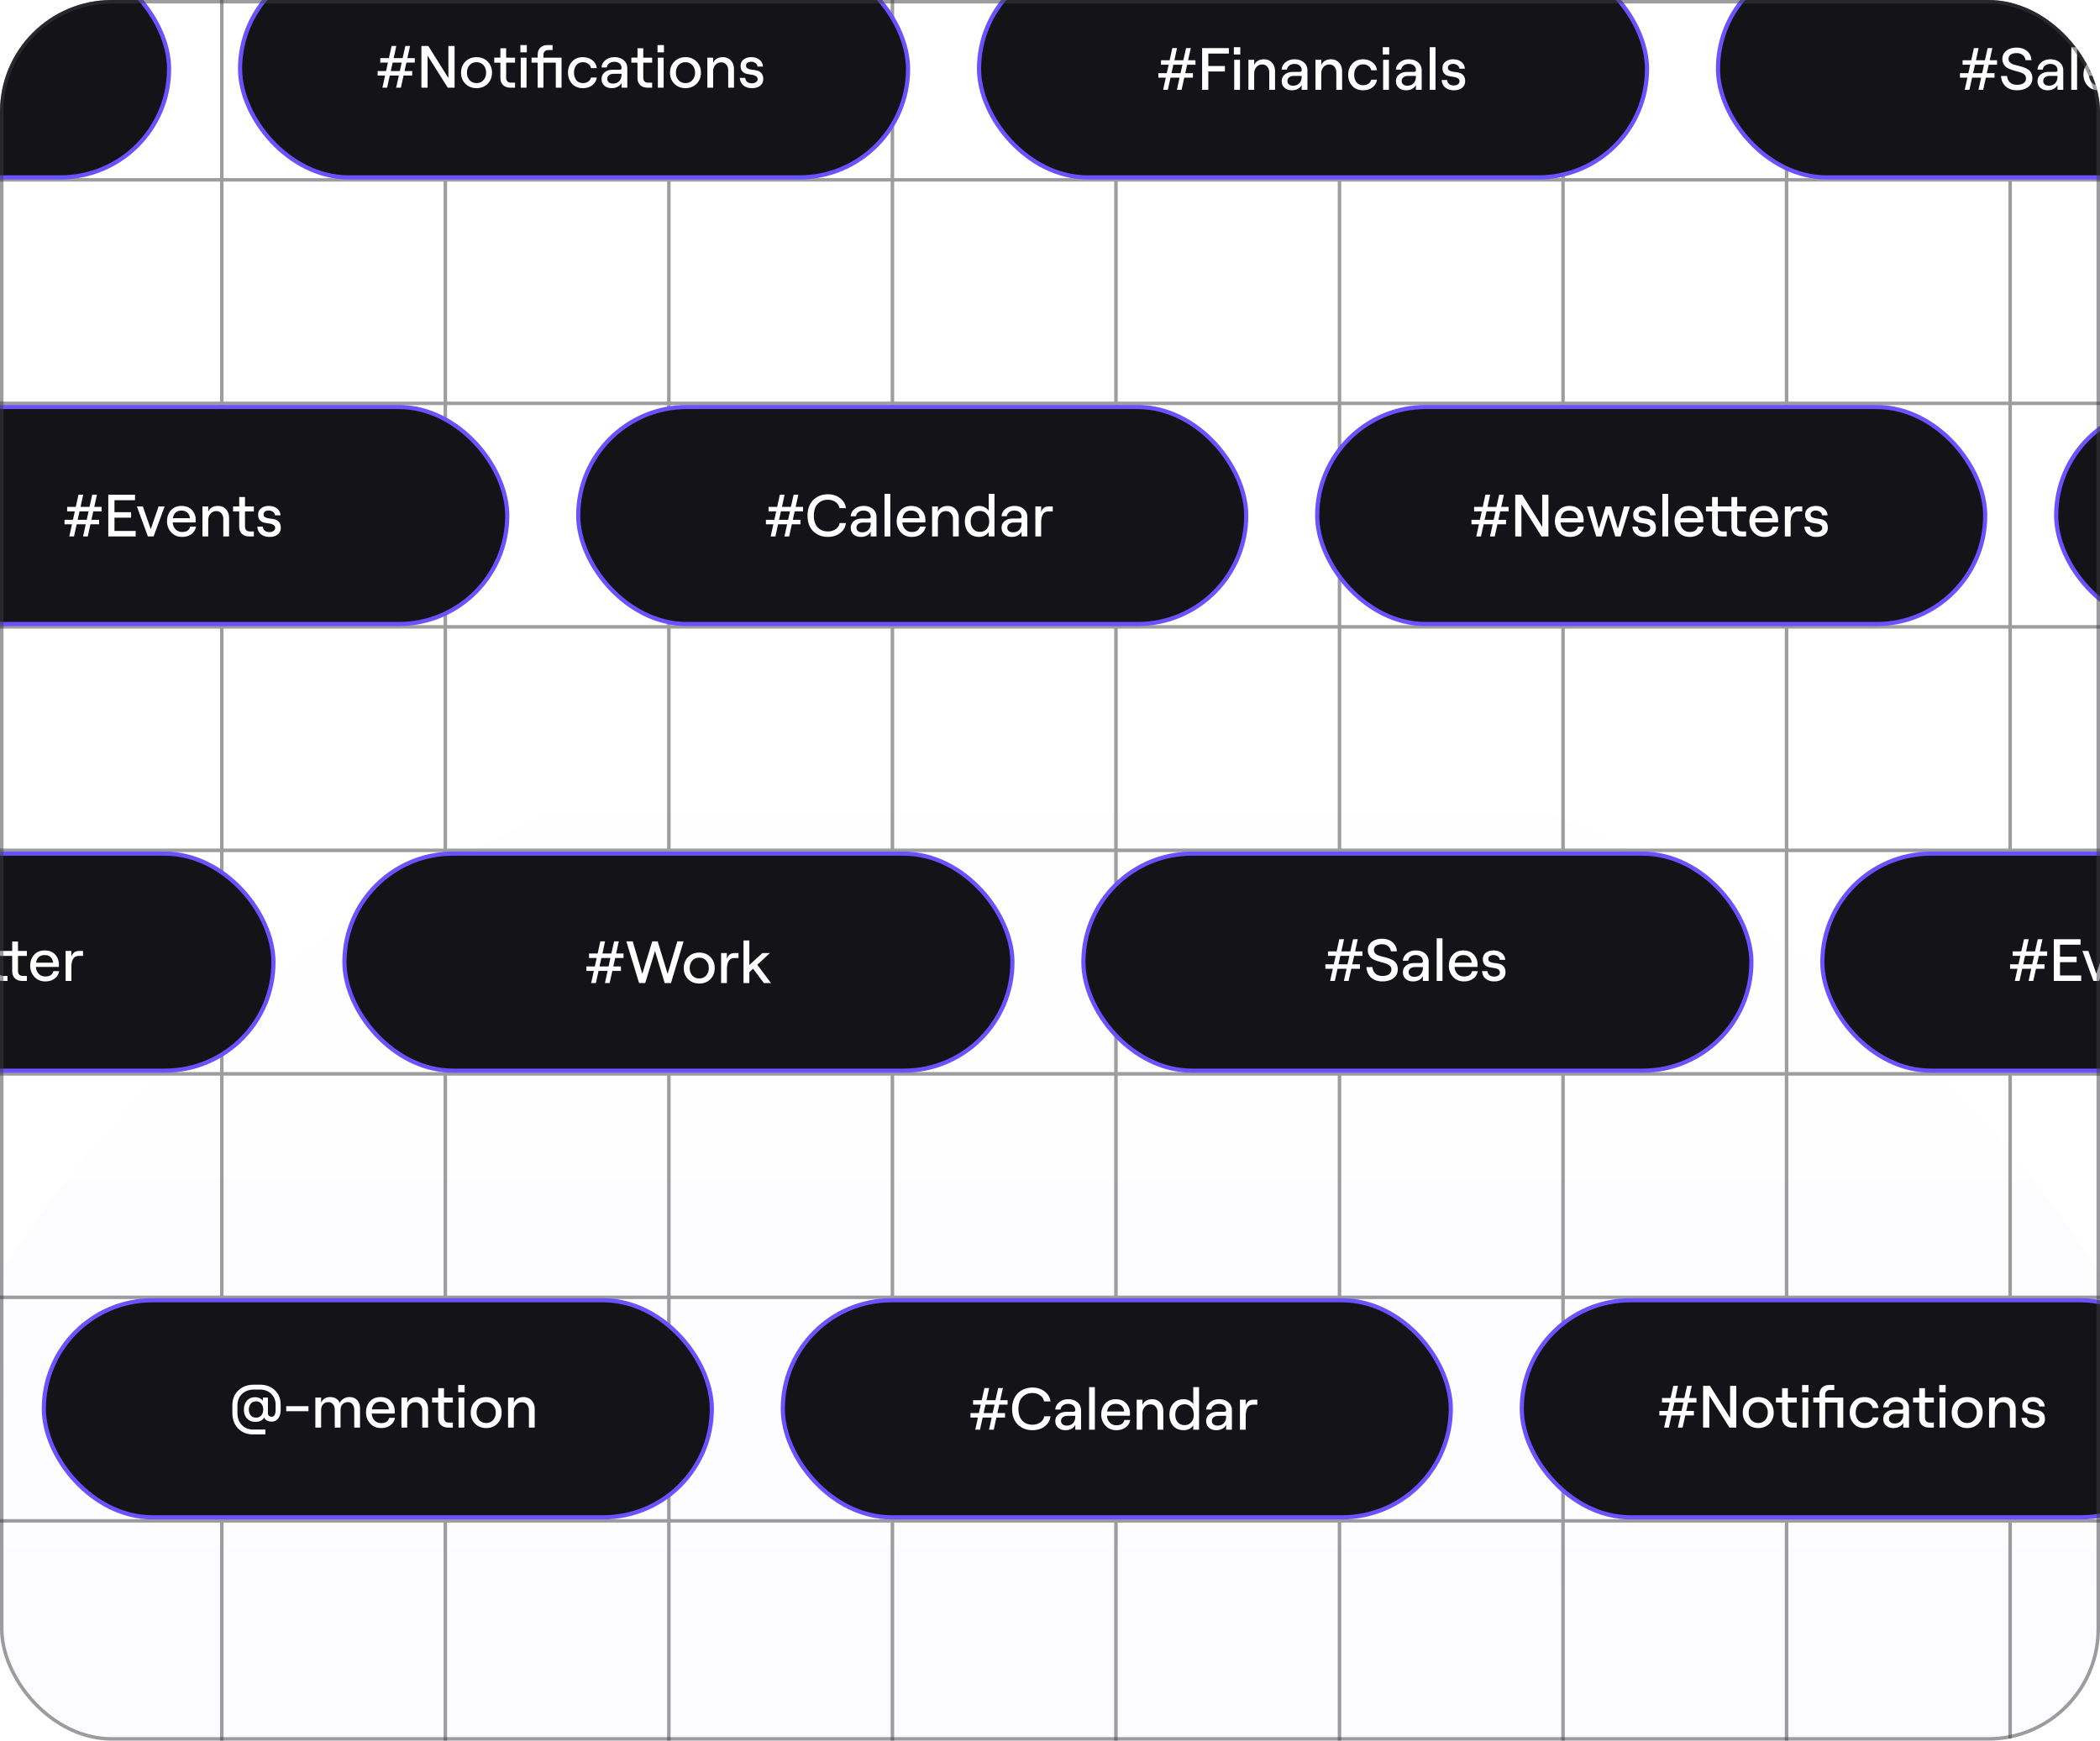
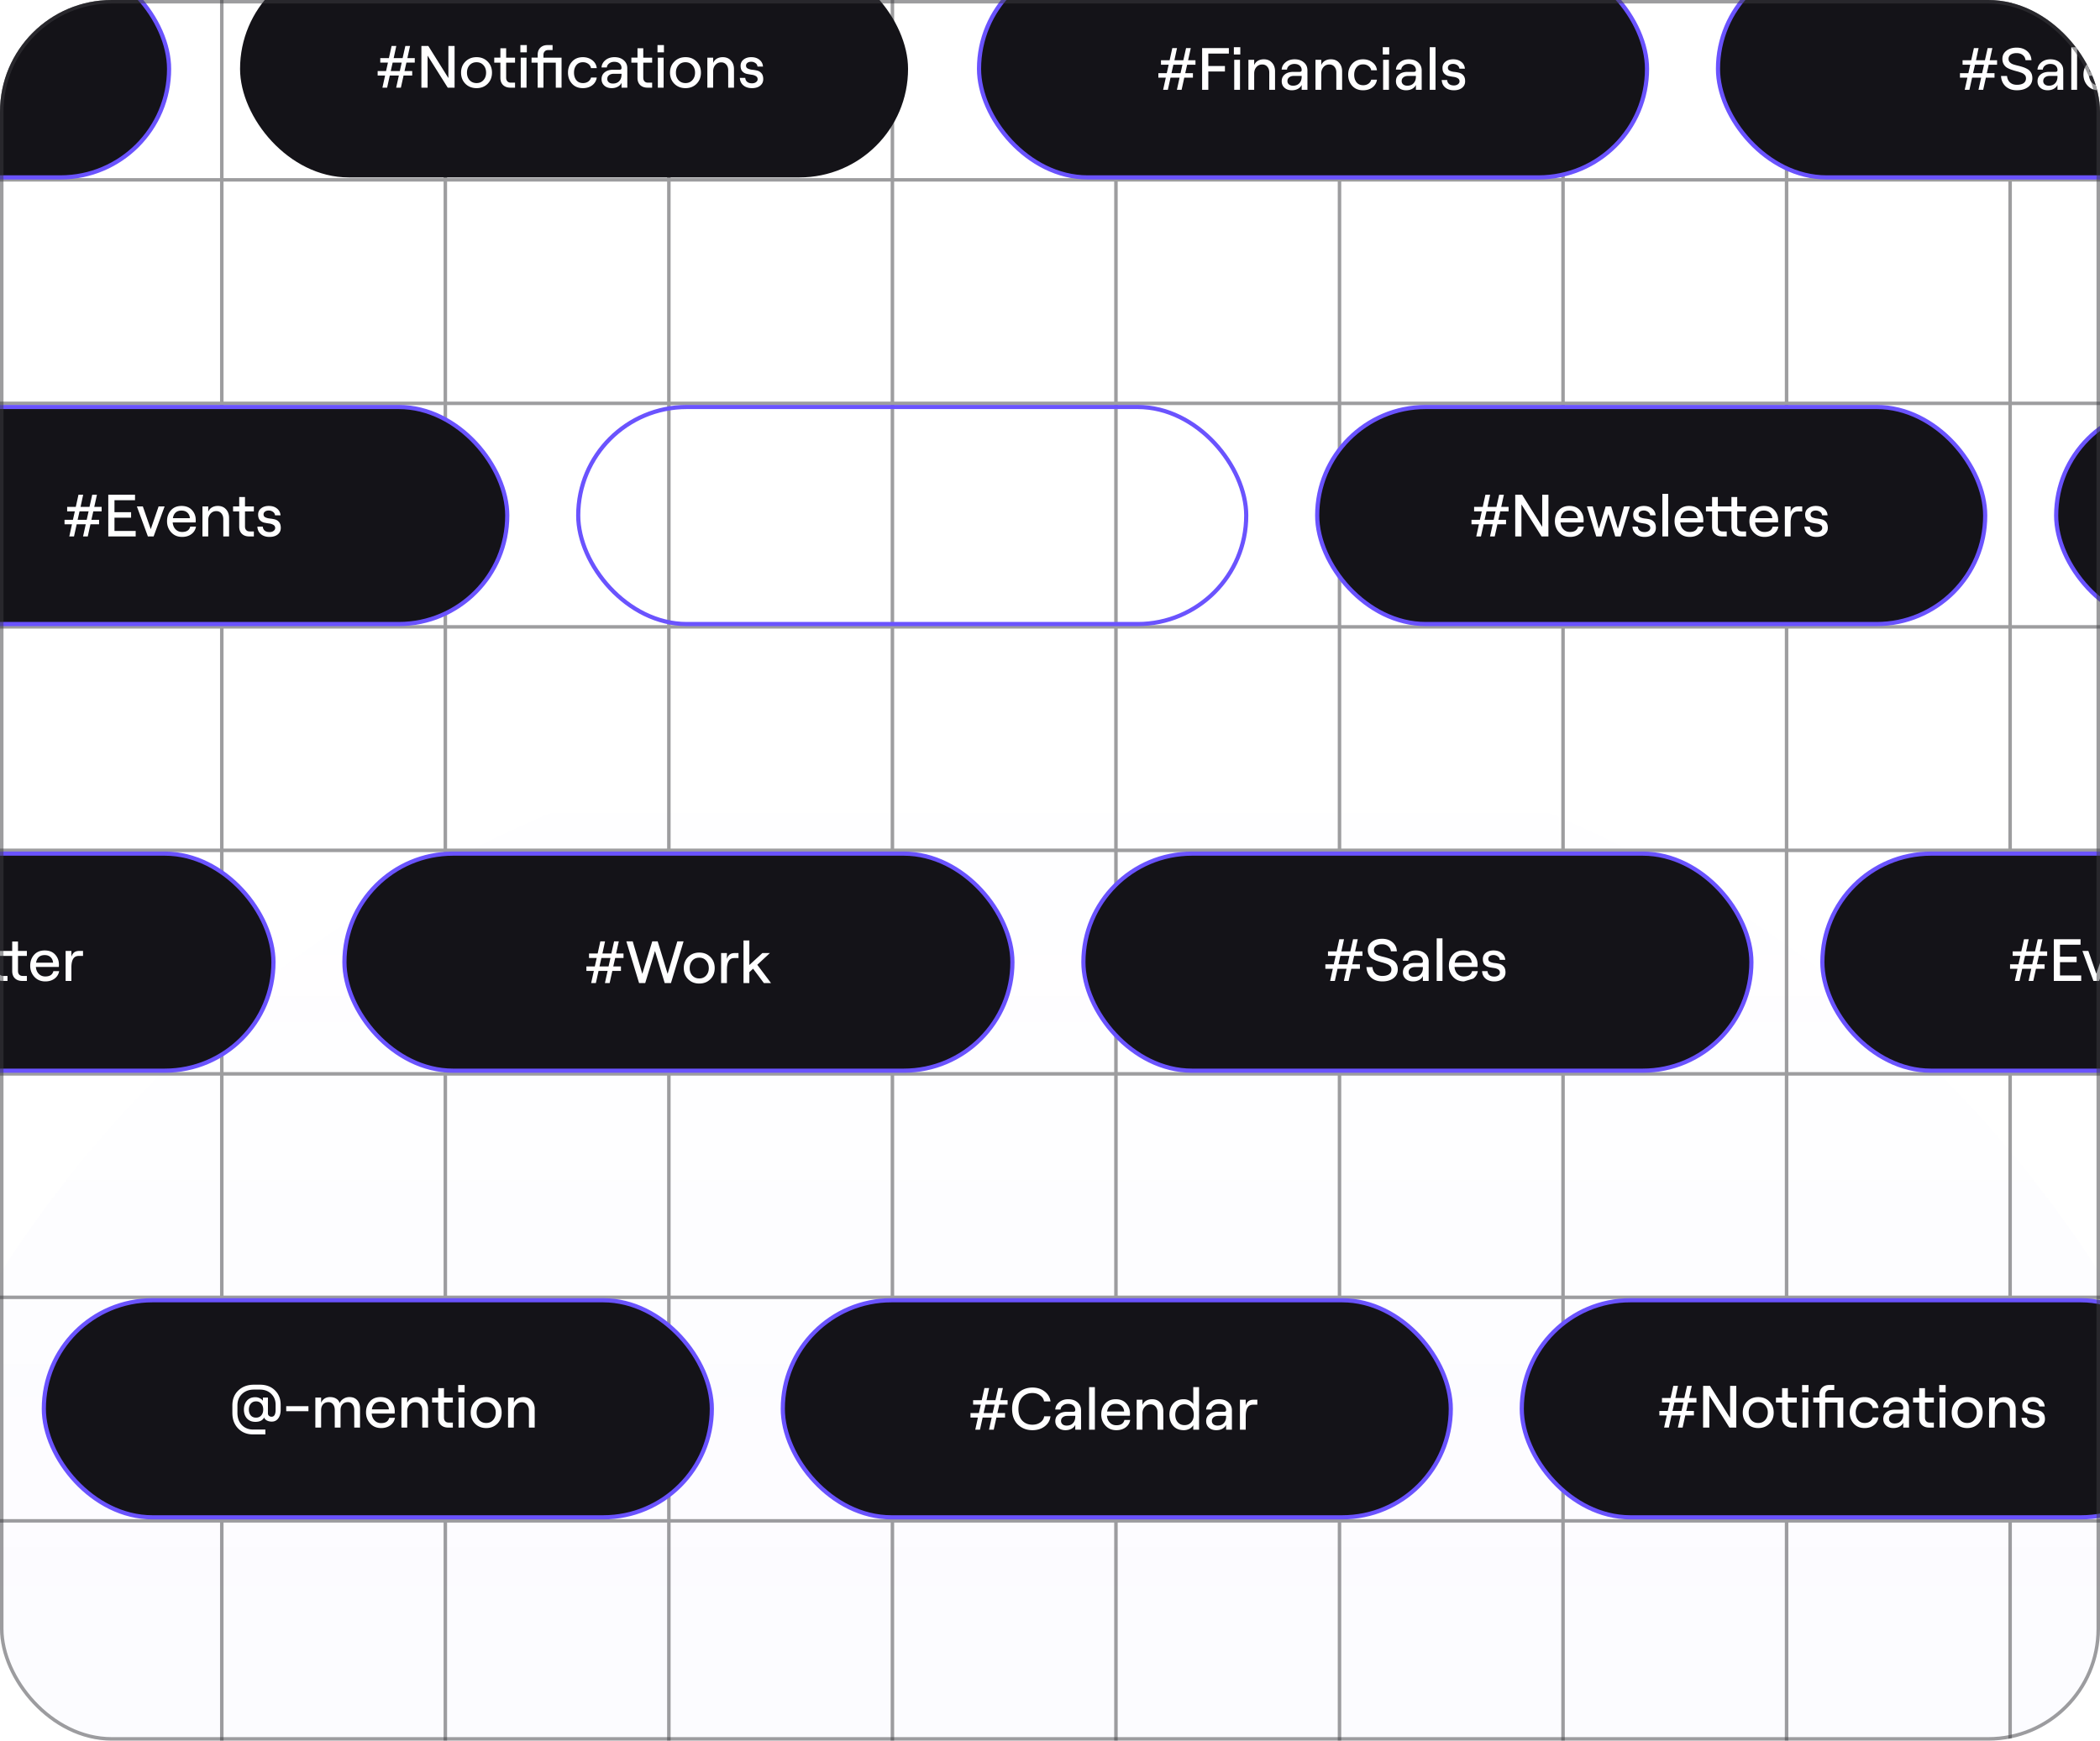
<svg xmlns="http://www.w3.org/2000/svg" width="503" height="417" fill="none">
  <g clip-path="url(#a)">
    <g filter="url(#b)" opacity=".1">
      <ellipse cx="251.5" cy="451.012" fill="url(#c)" fill-opacity=".5" rx="294.5" ry="280.5" />
    </g>
    <path stroke="#3D3D41" stroke-opacity=".5" stroke-width=".837" d="M53.125-123.819v653.396m53.543-653.396v653.396m53.543-653.396v653.396m53.543-653.396v653.396m53.543-653.396v653.396m53.547-653.396v653.396m53.543-653.396v653.396m53.543-653.396v653.396m53.543-653.396v653.396M0 43.085h653.396M0 150.172h653.396M0 203.715h653.396M0 257.259h653.396M0 310.802h653.396M0 364.345h653.396M0 96.629h653.396" />
    <rect width="160" height="52" x="-94.5" y="204.5" fill="#141318" rx="26" />
    <rect width="160" height="52" x="-94.5" y="204.5" stroke="#6A53FE" rx="26" />
    <path fill="#fff" d="M-48.859 235v-9.987h1.655l4.809 7.69v-7.69h1.483V235h-1.64l-4.823-7.676V235h-1.484Zm13.112.114c-1.075 0-1.945-.366-2.61-1.098-.667-.733-1-1.617-1-2.654 0-1.047.31-1.917.928-2.611.618-.704 1.465-1.056 2.54-1.056 1.065 0 1.897.328 2.496.984.609.657.913 1.465.913 2.426 0 .19-.01.371-.028.542h-5.493c.057.685.29 1.237.699 1.655.409.419.927.628 1.555.628 1.084 0 1.731-.423 1.94-1.27h1.384a2.757 2.757 0 0 1-1.098 1.784c-.6.447-1.341.67-2.226.67Zm-2.211-4.48h4.08c-.047-.552-.247-.994-.6-1.327-.351-.333-.822-.499-1.412-.499-1.16 0-1.85.609-2.068 1.826ZM-29.46 235l-2.226-7.191h1.384l1.484 5.35 1.627-5.35h1.312l1.613 5.35 1.47-5.35h1.397L-23.624 235h-1.285l-1.626-5.365-1.64 5.365h-1.285Zm11.586.114c-.847 0-1.532-.219-2.055-.656-.523-.438-.808-1.037-.856-1.798h1.299c.038.409.195.728.47.956.286.228.666.342 1.142.342.4 0 .723-.095.97-.285.257-.19.385-.418.385-.685 0-.342-.143-.594-.428-.756-.276-.171-.613-.28-1.013-.328-.4-.057-.799-.128-1.198-.214a2.025 2.025 0 0 1-1.028-.599c-.275-.314-.413-.756-.413-1.327 0-.618.238-1.118.713-1.498.476-.381 1.09-.571 1.84-.571.809 0 1.465.209 1.97.628.513.409.794.951.841 1.626h-1.312c-.048-.38-.224-.666-.528-.856a1.698 1.698 0 0 0-.97-.299c-.38 0-.685.085-.914.256a.802.802 0 0 0-.342.671c0 .323.143.556.428.699.285.143.628.238 1.027.285.4.039.8.105 1.199.2.409.095.756.309 1.041.642.286.333.428.804.428 1.413 0 .656-.247 1.179-.742 1.569-.485.39-1.136.585-1.954.585Zm4.263-.114v-10.201h1.384V235h-1.384Zm6.524.114c-1.074 0-1.945-.366-2.61-1.098-.666-.733-1-1.617-1-2.654 0-1.047.31-1.917.928-2.611.618-.704 1.465-1.056 2.54-1.056 1.065 0 1.897.328 2.497.984.608.657.913 1.465.913 2.426 0 .19-.01.371-.029.542H-9.34c.057.685.29 1.237.7 1.655.408.419.927.628 1.554.628 1.085 0 1.732-.423 1.94-1.27h1.385a2.756 2.756 0 0 1-1.099 1.784c-.6.447-1.341.67-2.226.67Zm-2.211-4.48h4.08c-.047-.552-.247-.994-.599-1.327-.352-.333-.822-.499-1.412-.499-1.16 0-1.85.609-2.069 1.826Zm7.587-5.079h1.383v2.254h3.253v-2.254H4.31v2.254h2.126v1.199H4.31v3.595c0 .381.1.675.3.885.2.209.47.314.813.314h1.013V235H5.322c-.732 0-1.317-.209-1.755-.628-.428-.418-.642-.994-.642-1.726v-3.638H-.328v3.595c0 .381.1.675.3.885.2.209.47.314.813.314h1.013V235H.685c-.732 0-1.317-.209-1.754-.628-.428-.418-.642-.994-.642-1.726v-3.638h-1.47v-1.199h1.47v-2.254Zm12.556 9.559c-1.074 0-1.945-.366-2.61-1.098-.666-.733-1-1.617-1-2.654 0-1.047.31-1.917.928-2.611.618-.704 1.465-1.056 2.54-1.056 1.065 0 1.897.328 2.497.984.608.657.913 1.465.913 2.426 0 .19-.01.371-.029.542H8.591c.057.685.29 1.237.7 1.655.408.419.927.628 1.554.628 1.085 0 1.731-.423 1.94-1.27h1.385a2.757 2.757 0 0 1-1.099 1.784c-.6.447-1.341.67-2.226.67Zm-2.211-4.48h4.08c-.047-.552-.247-.994-.599-1.327-.352-.333-.823-.499-1.412-.499-1.16 0-1.85.609-2.07 1.826Zm10.209-1.626c-1.16 0-1.74.913-1.74 2.739V235h-1.385v-7.191h1.384v1.384c.162-.485.395-.837.7-1.056.304-.218.708-.328 1.212-.328h.87v1.199h-1.041Z" />
    <rect width="160" height="52" x="82.5" y="204.5" fill="#141318" rx="26" />
    <rect width="160" height="52" x="82.5" y="204.5" stroke="#6A53FE" rx="26" />
    <path fill="#fff" d="m141.598 235.512.642-2.911h-1.783v-1.07h2.011l.457-2.026h-1.841v-1.07h2.069l.642-2.911h1.127l-.627 2.911h2.14l.656-2.911h1.127l-.642 2.911h1.769v1.07h-1.997l-.457 2.026h1.841v1.07h-2.069l-.642 2.911h-1.127l.642-2.911h-2.169l-.642 2.911h-1.127Zm1.997-3.981h2.169l.457-2.026h-2.169l-.457 2.026Zm9.482 3.981-3.054-9.988h1.527l2.297 7.776 2.383-7.776h1.298l2.383 7.776 2.325-7.776h1.498l-3.024 9.988h-1.498l-2.326-7.69-2.34 7.69h-1.469Zm17.069-.928c-.695.695-1.579 1.042-2.654 1.042s-1.964-.347-2.668-1.042c-.695-.704-1.042-1.593-1.042-2.668 0-1.075.347-1.959 1.042-2.653.704-.704 1.593-1.056 2.668-1.056 1.075 0 1.959.352 2.654 1.056.694.694 1.041 1.578 1.041 2.653s-.347 1.964-1.041 2.668Zm-4.323-4.465c-.419.466-.628 1.065-.628 1.797 0 .733.209 1.332.628 1.798.428.466.984.699 1.669.699.675 0 1.222-.233 1.641-.699.428-.466.642-1.065.642-1.798 0-.732-.214-1.331-.642-1.797-.419-.466-.966-.7-1.641-.7-.685 0-1.241.234-1.669.7Zm10.026-.6c-1.16 0-1.74.913-1.74 2.74v3.253h-1.384v-7.191h1.384v1.384c.161-.485.394-.837.699-1.056.304-.219.708-.328 1.213-.328h.87v1.198h-1.042Zm2.24 5.993V225.31h1.398v5.879l3.125-2.868h1.798l-3.025 2.811 3.296 4.38h-1.712l-2.583-3.439-.899.828v2.611h-1.398Z" />
    <rect width="160" height="52" x="259.5" y="204.5" fill="#141318" rx="26" />
    <rect width="160" height="52" x="259.5" y="204.5" stroke="#6A53FE" rx="26" />
-     <path fill="#fff" d="m318.598 235 .642-2.911h-1.783v-1.07h2.011l.457-2.026h-1.841v-1.07h2.069l.642-2.91h1.127l-.627 2.91h2.14l.656-2.91h1.127l-.642 2.91h1.769v1.07h-1.997l-.457 2.026h1.841v1.07h-2.069l-.642 2.911h-1.127l.642-2.911h-2.169l-.642 2.911h-1.127Zm1.997-3.981h2.169l.457-2.026h-2.169l-.457 2.026Zm10.509 4.095c-1.113 0-2.012-.309-2.697-.927-.685-.628-1.056-1.46-1.113-2.497h1.441c.057.647.29 1.16.699 1.541.419.38.975.571 1.67.571.666 0 1.193-.129 1.583-.386.39-.266.585-.661.585-1.184 0-.323-.104-.594-.313-.813a2.14 2.14 0 0 0-.814-.514 11.664 11.664 0 0 0-1.098-.342c-.4-.105-.799-.224-1.199-.357a6.106 6.106 0 0 1-1.098-.485c-.333-.2-.604-.48-.814-.842-.209-.361-.314-.789-.314-1.284 0-.799.314-1.446.942-1.94.637-.504 1.46-.756 2.468-.756 1.018 0 1.85.275 2.497.827.647.542.999 1.27 1.056 2.183h-1.427c-.057-.514-.276-.923-.656-1.227-.38-.314-.87-.471-1.47-.471-.599 0-1.074.124-1.426.371a1.182 1.182 0 0 0-.514 1.013c0 .324.105.595.314.813.209.219.48.386.813.5.343.114.714.219 1.113.314.409.095.813.209 1.213.342.409.133.78.3 1.113.499.342.191.618.471.827.842.209.362.314.799.314 1.313 0 .894-.342 1.603-1.027 2.126-.685.513-1.574.77-2.668.77Zm7.371 0c-.733 0-1.323-.2-1.77-.599-.447-.4-.67-.923-.67-1.57 0-.684.252-1.227.756-1.626.504-.409 1.184-.614 2.04-.614h1.498c.324 0 .485-.142.485-.428 0-.447-.157-.803-.47-1.07-.305-.266-.728-.399-1.27-.399-.485 0-.899.133-1.242.399-.332.267-.508.585-.527.956h-1.285c.058-.713.376-1.303.956-1.769.581-.466 1.294-.699 2.141-.699.922 0 1.664.247 2.225.742.571.485.856 1.127.856 1.926V235h-1.384v-1.17c-.171.39-.47.704-.898.942-.419.228-.899.342-1.441.342Zm-1.071-2.197c0 .323.124.59.371.799.248.2.571.3.971.3.646 0 1.151-.195 1.512-.585.371-.39.556-.918.556-1.584v-.171h-1.854c-.476 0-.856.114-1.142.342-.276.219-.414.518-.414.899Zm6.72 2.083v-10.201h1.384V235h-1.384Zm6.524.114c-1.075 0-1.945-.366-2.611-1.098-.666-.733-.999-1.617-.999-2.654 0-1.047.309-1.917.928-2.611.618-.704 1.464-1.056 2.539-1.056 1.066 0 1.898.328 2.497.984.609.657.913 1.465.913 2.426 0 .19-.009.371-.028.542h-5.493c.057.685.29 1.237.699 1.655.409.419.927.628 1.555.628 1.084 0 1.731-.423 1.94-1.27h1.384a2.756 2.756 0 0 1-1.098 1.784c-.6.447-1.341.67-2.226.67Zm-2.212-4.48h4.081c-.048-.552-.247-.994-.599-1.327-.352-.333-.823-.499-1.413-.499-1.16 0-1.85.609-2.069 1.826Zm9.468 4.48c-.847 0-1.532-.219-2.055-.656-.523-.438-.808-1.037-.856-1.798h1.298c.038.409.195.728.471.956.286.228.666.342 1.142.342.399 0 .723-.095.97-.285.257-.19.385-.418.385-.685 0-.342-.143-.594-.428-.756-.276-.171-.613-.28-1.013-.328a17.298 17.298 0 0 1-1.198-.214 2.027 2.027 0 0 1-1.028-.599c-.276-.314-.413-.756-.413-1.327 0-.618.237-1.118.713-1.498.475-.381 1.089-.571 1.84-.571.809 0 1.465.209 1.969.628.514.409.795.951.842 1.626h-1.312c-.048-.38-.224-.666-.528-.856a1.701 1.701 0 0 0-.971-.299c-.38 0-.684.085-.913.256a.802.802 0 0 0-.342.671c0 .323.143.556.428.699.285.143.628.238 1.027.285.4.039.799.105 1.199.2.409.095.756.309 1.041.642.286.333.428.804.428 1.413 0 .656-.247 1.179-.742 1.569-.485.39-1.136.585-1.954.585Z" />
+     <path fill="#fff" d="m318.598 235 .642-2.911h-1.783v-1.07h2.011l.457-2.026h-1.841v-1.07h2.069l.642-2.91h1.127l-.627 2.91h2.14l.656-2.91h1.127l-.642 2.91h1.769v1.07h-1.997l-.457 2.026h1.841v1.07h-2.069l-.642 2.911h-1.127l.642-2.911h-2.169l-.642 2.911h-1.127Zm1.997-3.981h2.169l.457-2.026h-2.169l-.457 2.026Zm10.509 4.095c-1.113 0-2.012-.309-2.697-.927-.685-.628-1.056-1.46-1.113-2.497h1.441c.057.647.29 1.16.699 1.541.419.38.975.571 1.67.571.666 0 1.193-.129 1.583-.386.39-.266.585-.661.585-1.184 0-.323-.104-.594-.313-.813a2.14 2.14 0 0 0-.814-.514 11.664 11.664 0 0 0-1.098-.342c-.4-.105-.799-.224-1.199-.357a6.106 6.106 0 0 1-1.098-.485c-.333-.2-.604-.48-.814-.842-.209-.361-.314-.789-.314-1.284 0-.799.314-1.446.942-1.94.637-.504 1.46-.756 2.468-.756 1.018 0 1.85.275 2.497.827.647.542.999 1.27 1.056 2.183h-1.427c-.057-.514-.276-.923-.656-1.227-.38-.314-.87-.471-1.47-.471-.599 0-1.074.124-1.426.371a1.182 1.182 0 0 0-.514 1.013c0 .324.105.595.314.813.209.219.48.386.813.5.343.114.714.219 1.113.314.409.095.813.209 1.213.342.409.133.78.3 1.113.499.342.191.618.471.827.842.209.362.314.799.314 1.313 0 .894-.342 1.603-1.027 2.126-.685.513-1.574.77-2.668.77Zm7.371 0c-.733 0-1.323-.2-1.77-.599-.447-.4-.67-.923-.67-1.57 0-.684.252-1.227.756-1.626.504-.409 1.184-.614 2.04-.614h1.498c.324 0 .485-.142.485-.428 0-.447-.157-.803-.47-1.07-.305-.266-.728-.399-1.27-.399-.485 0-.899.133-1.242.399-.332.267-.508.585-.527.956h-1.285c.058-.713.376-1.303.956-1.769.581-.466 1.294-.699 2.141-.699.922 0 1.664.247 2.225.742.571.485.856 1.127.856 1.926V235h-1.384v-1.17c-.171.39-.47.704-.898.942-.419.228-.899.342-1.441.342Zm-1.071-2.197c0 .323.124.59.371.799.248.2.571.3.971.3.646 0 1.151-.195 1.512-.585.371-.39.556-.918.556-1.584v-.171h-1.854c-.476 0-.856.114-1.142.342-.276.219-.414.518-.414.899Zm6.72 2.083v-10.201h1.384V235h-1.384Zm6.524.114c-1.075 0-1.945-.366-2.611-1.098-.666-.733-.999-1.617-.999-2.654 0-1.047.309-1.917.928-2.611.618-.704 1.464-1.056 2.539-1.056 1.066 0 1.898.328 2.497.984.609.657.913 1.465.913 2.426 0 .19-.009.371-.028.542h-5.493c.057.685.29 1.237.699 1.655.409.419.927.628 1.555.628 1.084 0 1.731-.423 1.94-1.27h1.384a2.756 2.756 0 0 1-1.098 1.784Zm-2.212-4.48h4.081c-.048-.552-.247-.994-.599-1.327-.352-.333-.823-.499-1.413-.499-1.16 0-1.85.609-2.069 1.826Zm9.468 4.48c-.847 0-1.532-.219-2.055-.656-.523-.438-.808-1.037-.856-1.798h1.298c.038.409.195.728.471.956.286.228.666.342 1.142.342.399 0 .723-.095.97-.285.257-.19.385-.418.385-.685 0-.342-.143-.594-.428-.756-.276-.171-.613-.28-1.013-.328a17.298 17.298 0 0 1-1.198-.214 2.027 2.027 0 0 1-1.028-.599c-.276-.314-.413-.756-.413-1.327 0-.618.237-1.118.713-1.498.475-.381 1.089-.571 1.84-.571.809 0 1.465.209 1.969.628.514.409.795.951.842 1.626h-1.312c-.048-.38-.224-.666-.528-.856a1.701 1.701 0 0 0-.971-.299c-.38 0-.684.085-.913.256a.802.802 0 0 0-.342.671c0 .323.143.556.428.699.285.143.628.238 1.027.285.4.039.799.105 1.199.2.409.095.756.309 1.041.642.286.333.428.804.428 1.413 0 .656-.247 1.179-.742 1.569-.485.39-1.136.585-1.954.585Z" />
    <rect width="160" height="52" x="436.5" y="204.5" fill="#141318" rx="26" />
    <rect width="160" height="52" x="436.5" y="204.5" stroke="#6A53FE" rx="26" />
    <path fill="#fff" d="m482.598 235 .642-2.911h-1.783v-1.07h2.011l.457-2.026h-1.841v-1.07h2.069l.642-2.91h1.127l-.627 2.91h2.14l.656-2.91h1.127l-.642 2.91h1.769v1.07h-1.997l-.457 2.026h1.841v1.07h-2.069l-.642 2.911h-1.127l.642-2.911h-2.169l-.642 2.911h-1.127Zm1.997-3.981h2.169l.457-2.026h-2.169l-.457 2.026Zm7.341 3.981v-9.987h6.407v1.312h-4.923v2.868h3.981v1.313h-3.981v3.181h5.079V235h-6.563Zm9.488 0-2.64-7.191h1.427l1.897 5.45 1.884-5.45h1.441l-2.64 7.191h-1.369Zm8.194.114c-1.075 0-1.945-.366-2.611-1.098-.666-.733-.999-1.617-.999-2.654 0-1.047.31-1.917.928-2.611.618-.704 1.465-1.056 2.539-1.056 1.066 0 1.898.328 2.497.984.609.657.913 1.465.913 2.426 0 .19-.009.371-.028.542h-5.493c.057.685.29 1.237.699 1.655.409.419.927.628 1.555.628 1.084 0 1.731-.423 1.94-1.27h1.384a2.756 2.756 0 0 1-1.098 1.784c-.599.447-1.341.67-2.226.67Zm-2.211-4.48h4.08c-.047-.552-.247-.994-.599-1.327-.352-.333-.823-.499-1.413-.499-1.16 0-1.85.609-2.068 1.826Zm7.084 4.366v-7.191h1.384v1.27c.19-.447.485-.789.885-1.027.409-.238.884-.357 1.426-.357.809 0 1.456.266 1.941.799.494.533.742 1.227.742 2.083V235h-1.384v-4.152c0-.571-.157-1.032-.471-1.384-.304-.352-.709-.528-1.213-.528-.561 0-1.022.205-1.384.614-.361.409-.542.927-.542 1.555V235h-1.384Zm8.806-9.445h1.384v2.254h2.126v1.199h-2.126v3.595c0 .381.1.675.3.885.2.209.471.314.813.314h1.013V235h-1.113c-.732 0-1.317-.209-1.755-.628-.428-.418-.642-.994-.642-1.726v-3.638h-1.469v-1.199h1.469v-2.254Zm7.259 9.559c-.846 0-1.531-.219-2.054-.656-.524-.438-.809-1.037-.856-1.798h1.298c.038.409.195.728.471.956.285.228.666.342 1.141.342.4 0 .723-.095.97-.285.257-.19.386-.418.386-.685 0-.342-.143-.594-.429-.756-.275-.171-.613-.28-1.013-.328a17.405 17.405 0 0 1-1.198-.214 2.025 2.025 0 0 1-1.027-.599c-.276-.314-.414-.756-.414-1.327 0-.618.238-1.118.713-1.498.476-.381 1.089-.571 1.841-.571.808 0 1.465.209 1.969.628.513.409.794.951.842 1.626h-1.313c-.048-.38-.224-.666-.528-.856a1.698 1.698 0 0 0-.97-.299c-.381 0-.685.085-.913.256a.8.8 0 0 0-.343.671c0 .323.143.556.428.699.286.143.628.238 1.028.285.399.039.799.105 1.198.2.409.095.756.309 1.042.642.285.333.428.804.428 1.413 0 .656-.248 1.179-.742 1.569-.485.39-1.137.585-1.955.585Z" />
    <rect width="160" height="52" x="10.5" y="311.5" fill="#141318" rx="26" />
    <rect width="160" height="52" x="10.5" y="311.5" stroke="#6A53FE" rx="26" />
    <path fill="#fff" d="M62.22 331.727c1.502 0 2.71.447 3.623 1.342.923.894 1.384 2.049 1.384 3.467v1.184c0 .865-.195 1.56-.585 2.083-.38.513-.899.77-1.555.77-.437 0-.827-.09-1.17-.271-.342-.19-.561-.433-.656-.727-.133.313-.38.57-.742.77-.361.19-.808.285-1.341.285-.856 0-1.531-.271-2.026-.813-.485-.552-.728-1.265-.728-2.14 0-.875.243-1.584.728-2.126.485-.552 1.155-.827 2.012-.827.37 0 .718.08 1.041.242.333.152.59.357.77.614v-.771h1.199v3.781c0 .238.08.433.243.585.17.152.38.228.627.228.647 0 .97-.561.97-1.683v-1.184c0-1.066-.351-1.936-1.055-2.611-.695-.685-1.608-1.028-2.74-1.028h-1.384c-1.17 0-2.125.352-2.867 1.056-.733.704-1.099 1.617-1.099 2.739v1.784c0 1.198.347 2.164 1.042 2.896.703.733 1.617 1.099 2.739 1.099h2.91v1.17h-2.91c-1.484 0-2.687-.476-3.61-1.427-.922-.942-1.384-2.188-1.384-3.738v-1.784c0-1.474.476-2.668 1.427-3.581.96-.922 2.212-1.384 3.752-1.384h1.384Zm-2.14 4.537c-.315.352-.472.823-.472 1.413 0 .59.157 1.065.471 1.427.314.352.733.523 1.256.513.523 0 .937-.176 1.241-.528.314-.352.47-.822.47-1.412s-.156-1.061-.47-1.413c-.304-.361-.718-.542-1.241-.542-.523 0-.942.181-1.256.542Zm8.478 1.812v-1.198h5.322v1.198h-5.322ZM75.533 342v-7.191h1.384v1.284c.152-.418.414-.756.785-1.013.38-.257.828-.385 1.341-.385.59 0 1.09.128 1.498.385.41.257.685.619.828 1.085.142-.419.433-.766.87-1.042a2.635 2.635 0 0 1 1.47-.428c.78 0 1.393.247 1.84.742.457.495.685 1.16.685 1.997V342H84.85v-4.18c0-.581-.138-1.042-.414-1.384-.266-.352-.637-.528-1.113-.528-.542 0-.97.176-1.284.528-.314.342-.47.803-.47 1.384V342h-1.385v-4.18c0-.581-.137-1.042-.413-1.384-.267-.352-.633-.528-1.099-.528-.542 0-.97.176-1.284.528-.314.342-.47.803-.47 1.384V342h-1.385Zm15.748.114c-1.075 0-1.945-.366-2.61-1.098-.667-.733-1-1.617-1-2.654 0-1.047.31-1.917.928-2.611.618-.704 1.465-1.056 2.54-1.056 1.065 0 1.897.328 2.496.984.61.657.914 1.465.914 2.426 0 .19-.01.371-.029.542h-5.493c.057.685.29 1.237.7 1.655.408.419.926.628 1.554.628 1.085 0 1.731-.423 1.94-1.27h1.385a2.756 2.756 0 0 1-1.099 1.784c-.6.447-1.341.67-2.226.67Zm-2.211-4.48h4.08c-.047-.552-.247-.994-.599-1.327-.352-.333-.823-.499-1.412-.499-1.16 0-1.85.609-2.07 1.826ZM96.154 342v-7.191h1.384v1.27c.19-.447.485-.789.885-1.027.409-.238.884-.357 1.427-.357.808 0 1.455.266 1.94.799.495.533.742 1.227.742 2.083V342h-1.384v-4.152c0-.571-.157-1.032-.471-1.384-.304-.352-.709-.528-1.213-.528-.56 0-1.022.205-1.384.614-.361.409-.542.927-.542 1.555V342h-1.384Zm8.806-9.445h1.384v2.254h2.126v1.199h-2.126v3.595c0 .381.1.675.3.885.2.209.471.314.813.314h1.013V342h-1.113c-.732 0-1.317-.209-1.754-.628-.428-.418-.643-.994-.643-1.726v-3.638h-1.469v-1.199h1.469v-2.254Zm4.877 9.445v-7.191h1.384V342h-1.384Zm-.086-8.461v-1.74h1.541v1.74h-1.541Zm9.364 7.534c-.695.694-1.579 1.041-2.654 1.041s-1.964-.347-2.668-1.041c-.695-.704-1.042-1.594-1.042-2.668 0-1.075.347-1.96 1.042-2.654.704-.704 1.593-1.056 2.668-1.056 1.075 0 1.959.352 2.654 1.056.694.694 1.041 1.579 1.041 2.654 0 1.074-.347 1.964-1.041 2.668Zm-4.324-4.466c-.418.466-.627 1.065-.627 1.798 0 .732.209 1.331.627 1.797.429.466.985.699 1.67.699.675 0 1.222-.233 1.641-.699.428-.466.642-1.065.642-1.797 0-.733-.214-1.332-.642-1.798-.419-.466-.966-.699-1.641-.699-.685 0-1.241.233-1.67.699Zm6.903 5.393v-7.191h1.384v1.27c.19-.447.485-.789.884-1.027.409-.238.885-.357 1.427-.357.809 0 1.455.266 1.94.799.495.533.742 1.227.742 2.083V342h-1.384v-4.152c0-.571-.157-1.032-.47-1.384-.305-.352-.709-.528-1.213-.528-.561 0-1.023.205-1.384.614-.362.409-.542.927-.542 1.555V342h-1.384Z" />
    <rect width="160" height="52" x="187.5" y="311.5" fill="#141318" rx="26" />
    <rect width="160" height="52" x="187.5" y="311.5" stroke="#6A53FE" rx="26" />
    <path fill="#fff" d="m233.598 342.512.642-2.911h-1.783v-1.07h2.011l.457-2.026h-1.841v-1.07h2.069l.642-2.911h1.127l-.627 2.911h2.14l.656-2.911h1.127l-.642 2.911h1.769v1.07h-1.997l-.457 2.026h1.841v1.07h-2.069l-.642 2.911h-1.127l.642-2.911h-2.169l-.642 2.911h-1.127Zm1.997-3.981h2.169l.457-2.026h-2.169l-.457 2.026Zm11.693 4.095c-1.37 0-2.525-.442-3.467-1.327-.932-.894-1.398-2.154-1.398-3.781 0-.827.133-1.569.399-2.226.267-.665.628-1.203 1.085-1.612a4.63 4.63 0 0 1 1.54-.942 5.195 5.195 0 0 1 1.841-.328c1.132 0 2.102.309 2.911.928.818.618 1.293 1.417 1.426 2.397h-1.555c-.085-.581-.39-1.061-.913-1.441-.523-.381-1.146-.571-1.869-.571-.999 0-1.807.333-2.426.999-.618.665-.927 1.598-.927 2.796 0 1.208.304 2.145.913 2.811.618.656 1.432.984 2.44.984.742 0 1.374-.185 1.898-.556.532-.381.837-.866.913-1.455h1.512c-.105.979-.561 1.778-1.37 2.396-.808.619-1.793.928-2.953.928Zm7.928 0c-.732 0-1.322-.2-1.769-.599-.447-.4-.671-.923-.671-1.57 0-.685.252-1.227.757-1.626.504-.409 1.184-.614 2.04-.614h1.498c.323 0 .485-.142.485-.428 0-.447-.157-.804-.471-1.07-.304-.266-.727-.399-1.27-.399-.485 0-.898.133-1.241.399-.333.266-.509.585-.528.956h-1.284c.057-.713.376-1.303.956-1.769.58-.466 1.294-.699 2.14-.699.923 0 1.665.247 2.226.742.571.485.856 1.127.856 1.926v4.637h-1.384v-1.17c-.171.39-.471.704-.899.941-.418.229-.899.343-1.441.343Zm-1.07-2.197c0 .323.124.589.371.799.247.199.571.299.97.299.647 0 1.151-.195 1.513-.585.371-.39.556-.918.556-1.583v-.172h-1.855c-.475 0-.856.115-1.141.343-.276.219-.414.518-.414.899Zm6.719 2.083V332.31h1.384v10.202h-1.384Zm6.525.114c-1.075 0-1.946-.366-2.611-1.099-.666-.732-.999-1.617-.999-2.653 0-1.047.309-1.917.927-2.611.619-.704 1.465-1.056 2.54-1.056 1.065 0 1.897.328 2.497.984.608.657.913 1.465.913 2.426 0 .19-.01.371-.029.542h-5.493c.057.685.29 1.236.699 1.655.409.418.928.628 1.556.628 1.084 0 1.731-.424 1.94-1.27h1.384a2.751 2.751 0 0 1-1.099 1.783c-.599.447-1.341.671-2.225.671Zm-2.212-4.48h4.081c-.048-.552-.248-.994-.6-1.327-.352-.333-.822-.499-1.412-.499-1.161 0-1.85.608-2.069 1.826Zm7.085 4.366v-7.191h1.384v1.27c.19-.447.485-.79.884-1.028.409-.237.885-.356 1.427-.356.808 0 1.455.266 1.94.799.495.532.742 1.227.742 2.083v4.423h-1.384v-4.152c0-.571-.157-1.032-.471-1.384-.304-.352-.708-.528-1.212-.528-.562 0-1.023.205-1.384.614-.362.409-.542.927-.542 1.555v3.895h-1.384Zm11.3.114c-1.084 0-1.931-.343-2.54-1.027-.608-.685-.913-1.579-.913-2.683 0-1.094.305-1.983.913-2.668.609-.694 1.451-1.041 2.526-1.041.485 0 .927.109 1.327.328.409.209.722.49.941.842v-4.067h1.384v10.202h-1.384v-1.07a2.39 2.39 0 0 1-.941.87 2.846 2.846 0 0 1-1.313.314Zm-1.455-5.522c-.4.457-.6 1.061-.6 1.812 0 .752.2 1.356.6 1.812.409.457.946.685 1.612.685.666 0 1.198-.228 1.598-.685.409-.456.613-1.06.613-1.812 0-.751-.204-1.355-.613-1.812-.4-.456-.932-.685-1.598-.685s-1.203.229-1.612.685Zm9.237 5.522c-.733 0-1.322-.2-1.769-.599-.447-.4-.671-.923-.671-1.57 0-.685.252-1.227.756-1.626.504-.409 1.184-.614 2.04-.614h1.499c.323 0 .485-.142.485-.428 0-.447-.157-.804-.471-1.07-.305-.266-.728-.399-1.27-.399-.485 0-.899.133-1.241.399-.333.266-.509.585-.528.956h-1.284c.057-.713.375-1.303.956-1.769.58-.466 1.293-.699 2.14-.699.922 0 1.664.247 2.225.742.571.485.857 1.127.857 1.926v4.637h-1.384v-1.17c-.172.39-.471.704-.899.941-.419.229-.899.343-1.441.343Zm-1.07-2.197a1 1 0 0 0 .371.799c.247.199.57.299.97.299.647 0 1.151-.195 1.512-.585.371-.39.557-.918.557-1.583v-.172h-1.855c-.476 0-.856.115-1.142.343-.275.219-.413.518-.413.899Zm9.843-3.91c-1.16 0-1.74.913-1.74 2.74v3.253h-1.384v-7.191h1.384v1.384c.162-.485.395-.837.699-1.056.304-.219.709-.328 1.213-.328h.87v1.198h-1.042Z" />
    <rect width="160" height="52" x="364.5" y="311.5" fill="#141318" rx="26" />
    <rect width="160" height="52" x="364.5" y="311.5" stroke="#6A53FE" rx="26" />
    <path fill="#fff" d="m398.598 342 .642-2.911h-1.783v-1.07h2.011l.457-2.026h-1.841v-1.07h2.069l.642-2.91h1.127l-.627 2.91h2.14l.656-2.91h1.127l-.642 2.91h1.769v1.07h-1.997l-.457 2.026h1.841v1.07h-2.069l-.642 2.911h-1.127l.642-2.911h-2.169l-.642 2.911h-1.127Zm1.997-3.981h2.169l.457-2.026h-2.169l-.457 2.026Zm7.341 3.981v-9.987h1.655l4.809 7.69v-7.69h1.483V342h-1.64l-4.823-7.676V342h-1.484Zm15.866-.927c-.695.694-1.579 1.041-2.654 1.041s-1.964-.347-2.668-1.041c-.694-.704-1.042-1.594-1.042-2.668 0-1.075.348-1.96 1.042-2.654.704-.704 1.593-1.056 2.668-1.056 1.075 0 1.959.352 2.654 1.056.694.694 1.041 1.579 1.041 2.654 0 1.074-.347 1.964-1.041 2.668Zm-4.323-4.466c-.419.466-.628 1.065-.628 1.798 0 .732.209 1.331.628 1.797.428.466.984.699 1.669.699.675 0 1.222-.233 1.641-.699.428-.466.642-1.065.642-1.797 0-.733-.214-1.332-.642-1.798-.419-.466-.966-.699-1.641-.699-.685 0-1.241.233-1.669.699Zm7.376-4.052h1.384v2.254h2.126v1.199h-2.126v3.595c0 .381.1.675.3.885.199.209.47.314.813.314h1.013V342h-1.113c-.732 0-1.317-.209-1.755-.628-.428-.418-.642-.994-.642-1.726v-3.638h-1.47v-1.199h1.47v-2.254Zm4.876 9.445v-7.191h1.384V342h-1.384Zm-.085-8.461v-1.74h1.54v1.74h-1.54Zm9.862 1.27V342h-1.384v-5.992h-2.953V342h-1.384v-5.992h-1.469v-1.199h1.469v-.699c0-.704.214-1.265.642-1.684.428-.418 1.004-.627 1.727-.627h1.198v1.198h-1.084c-.333 0-.6.105-.799.314-.2.209-.3.49-.3.842v.656h4.337Zm5.092 7.305c-1.084 0-1.95-.357-2.596-1.07-.638-.723-.956-1.603-.956-2.639 0-1.037.318-1.912.956-2.626.646-.723 1.512-1.084 2.596-1.084.866 0 1.613.238 2.24.713.638.476 1.004 1.113 1.099 1.912h-1.384c-.067-.409-.281-.746-.642-1.013-.361-.266-.79-.399-1.284-.399-.685 0-1.213.238-1.584.713-.371.466-.556 1.061-.556 1.784 0 .722.185 1.322.556 1.797.381.466.913.699 1.598.699.485 0 .899-.118 1.241-.356.343-.238.571-.561.685-.97h1.37a2.77 2.77 0 0 1-1.07 1.84c-.599.466-1.356.699-2.269.699Zm6.93 0c-.732 0-1.322-.2-1.769-.599-.447-.4-.671-.923-.671-1.57 0-.684.253-1.227.757-1.626.504-.409 1.184-.614 2.04-.614h1.498c.323 0 .485-.142.485-.428 0-.447-.157-.803-.471-1.07-.304-.266-.727-.399-1.27-.399-.485 0-.898.133-1.241.399-.333.267-.509.585-.528.956h-1.284c.057-.713.376-1.303.956-1.769.58-.466 1.294-.699 2.14-.699.923 0 1.665.247 2.226.742.571.485.856 1.127.856 1.926V342h-1.384v-1.17c-.171.39-.471.704-.899.942-.418.228-.899.342-1.441.342Zm-1.07-2.197c0 .323.124.59.371.799.247.2.571.3.97.3.647 0 1.151-.195 1.513-.585.371-.39.556-.918.556-1.584v-.171h-1.855c-.475 0-.856.114-1.141.342-.276.219-.414.518-.414.899Zm7.235-7.362h1.384v2.254h2.126v1.199h-2.126v3.595c0 .381.1.675.3.885.2.209.471.314.813.314h1.013V342h-1.113c-.732 0-1.317-.209-1.755-.628-.428-.418-.642-.994-.642-1.726v-3.638h-1.469v-1.199h1.469v-2.254Zm4.877 9.445v-7.191h1.383V342h-1.383Zm-.086-8.461v-1.74h1.541v1.74h-1.541Zm9.363 7.534c-.694.694-1.579 1.041-2.653 1.041-1.075 0-1.965-.347-2.668-1.041-.695-.704-1.042-1.594-1.042-2.668 0-1.075.347-1.96 1.042-2.654.703-.704 1.593-1.056 2.668-1.056 1.074 0 1.959.352 2.653 1.056.695.694 1.042 1.579 1.042 2.654 0 1.074-.347 1.964-1.042 2.668Zm-4.323-4.466c-.418.466-.627 1.065-.627 1.798 0 .732.209 1.331.627 1.797.428.466.985.699 1.67.699.675 0 1.222-.233 1.64-.699.428-.466.642-1.065.642-1.797 0-.733-.214-1.332-.642-1.798-.418-.466-.965-.699-1.64-.699-.685 0-1.242.233-1.67.699Zm6.903 5.393v-7.191h1.384v1.27c.19-.447.485-.789.884-1.027.409-.238.885-.357 1.427-.357.808 0 1.455.266 1.94.799.495.533.742 1.227.742 2.083V342h-1.384v-4.152c0-.571-.157-1.032-.471-1.384-.304-.352-.708-.528-1.212-.528-.562 0-1.023.205-1.384.614-.362.409-.542.927-.542 1.555V342h-1.384Zm10.686.114c-.846 0-1.531-.219-2.054-.656-.523-.438-.809-1.037-.856-1.798h1.298c.038.409.195.728.471.956.285.228.666.342 1.141.342.4 0 .723-.095.971-.285.256-.19.385-.418.385-.685 0-.342-.143-.594-.428-.756-.276-.171-.614-.28-1.013-.328-.4-.057-.799-.128-1.199-.214a2.025 2.025 0 0 1-1.027-.599c-.276-.314-.414-.756-.414-1.327 0-.618.238-1.118.714-1.498.475-.381 1.089-.571 1.84-.571.809 0 1.465.209 1.969.628.514.409.794.951.842 1.626h-1.313c-.047-.38-.223-.666-.528-.856a1.696 1.696 0 0 0-.97-.299c-.38 0-.685.085-.913.256a.802.802 0 0 0-.342.671c0 .323.142.556.428.699.285.143.627.238 1.027.285.399.039.799.105 1.198.2.409.095.757.309 1.042.642.285.333.428.804.428 1.413 0 .656-.247 1.179-.742 1.569-.485.39-1.137.585-1.955.585Z" />
    <rect width="160" height="52" x="-38.5" y="97.5" fill="#141318" rx="26" />
    <rect width="160" height="52" x="-38.5" y="97.5" stroke="#6A53FE" rx="26" />
    <path fill="#fff" d="m16.598 128.512.642-2.911h-1.783v-1.07h2.011l.457-2.026h-1.84v-1.07h2.068l.642-2.911h1.127l-.628 2.911h2.14l.657-2.911h1.127l-.642 2.911h1.77v1.07h-1.998l-.457 2.026h1.84v1.07h-2.068l-.642 2.911h-1.127l.642-2.911h-2.169l-.642 2.911h-1.127Zm1.997-3.981h2.17l.456-2.026h-2.169l-.457 2.026Zm7.341 3.981v-9.988h6.407v1.313H27.42v2.868h3.98v1.312h-3.98v3.182h5.08v1.313h-6.564Zm9.487 0-2.639-7.191h1.427l1.897 5.45 1.884-5.45h1.44l-2.639 7.191h-1.37Zm8.195.114c-1.075 0-1.945-.366-2.61-1.099-.667-.732-1-1.617-1-2.653 0-1.047.31-1.917.928-2.611.618-.704 1.465-1.056 2.54-1.056 1.065 0 1.897.328 2.496.984.609.657.913 1.465.913 2.426 0 .19-.01.371-.028.542h-5.493c.057.685.29 1.236.699 1.655.409.418.927.628 1.555.628 1.084 0 1.731-.424 1.94-1.27h1.384a2.754 2.754 0 0 1-1.098 1.783c-.6.447-1.341.671-2.226.671Zm-2.211-4.48h4.08c-.047-.552-.247-.994-.6-1.327-.351-.333-.822-.499-1.412-.499-1.16 0-1.85.608-2.068 1.826Zm7.084 4.366v-7.191h1.384v1.27c.19-.447.485-.79.885-1.028.409-.237.884-.356 1.426-.356.809 0 1.456.266 1.94.799.495.532.743 1.227.743 2.083v4.423h-1.384v-4.152c0-.571-.157-1.032-.471-1.384-.305-.352-.709-.528-1.213-.528-.561 0-1.022.205-1.384.614-.361.409-.542.927-.542 1.555v3.895h-1.384Zm8.806-9.445h1.384v2.254h2.126v1.198h-2.126v3.596c0 .38.1.675.3.884.2.21.47.314.813.314h1.013v1.199h-1.113c-.732 0-1.317-.21-1.755-.628-.428-.419-.642-.994-.642-1.726v-3.639h-1.47v-1.198h1.47v-2.254Zm7.26 9.559c-.847 0-1.532-.219-2.055-.656-.524-.438-.809-1.037-.857-1.798h1.299c.038.409.195.727.47.956.286.228.666.342 1.142.342.4 0 .723-.095.97-.285.257-.19.386-.419.386-.685 0-.342-.143-.594-.428-.756a2.447 2.447 0 0 0-1.013-.328 17.93 17.93 0 0 1-1.199-.214 2.019 2.019 0 0 1-1.027-.6c-.276-.313-.414-.756-.414-1.326 0-.619.238-1.118.713-1.499.476-.38 1.09-.57 1.84-.57.81 0 1.466.209 1.97.628.513.409.794.951.842 1.626h-1.313c-.048-.38-.224-.666-.528-.856-.295-.2-.618-.3-.97-.3-.38 0-.685.086-.913.257a.8.8 0 0 0-.343.671c0 .323.143.556.428.699.286.143.628.238 1.028.285.4.038.799.105 1.198.2.41.095.756.309 1.042.642.285.333.428.804.428 1.412 0 .657-.248 1.18-.742 1.57-.485.39-1.137.585-1.955.585Z" />
-     <rect width="160" height="52" x="138.5" y="97.5" fill="#141318" rx="26" />
    <rect width="160" height="52" x="138.5" y="97.5" stroke="#6A53FE" rx="26" />
    <path fill="#fff" d="m184.598 128.512.642-2.911h-1.783v-1.07h2.011l.457-2.026h-1.841v-1.07h2.069l.642-2.911h1.127l-.627 2.911h2.14l.656-2.911h1.127l-.642 2.911h1.769v1.07h-1.997l-.457 2.026h1.841v1.07h-2.069l-.642 2.911h-1.127l.642-2.911h-2.169l-.642 2.911h-1.127Zm1.997-3.981h2.169l.457-2.026h-2.169l-.457 2.026Zm11.693 4.095c-1.37 0-2.525-.442-3.467-1.327-.932-.894-1.398-2.154-1.398-3.781 0-.827.133-1.569.399-2.226.267-.665.628-1.203 1.085-1.612a4.63 4.63 0 0 1 1.54-.942 5.195 5.195 0 0 1 1.841-.328c1.132 0 2.102.309 2.911.928.818.618 1.293 1.417 1.426 2.397h-1.555c-.085-.581-.39-1.061-.913-1.441-.523-.381-1.146-.571-1.869-.571-.999 0-1.807.333-2.426.999-.618.665-.927 1.598-.927 2.796 0 1.208.304 2.145.913 2.811.618.656 1.432.984 2.44.984.742 0 1.374-.185 1.898-.556.532-.381.837-.866.913-1.455h1.512c-.105.979-.561 1.778-1.37 2.396-.808.619-1.793.928-2.953.928Zm7.928 0c-.732 0-1.322-.2-1.769-.599-.447-.4-.671-.923-.671-1.57 0-.685.252-1.227.757-1.626.504-.409 1.184-.614 2.04-.614h1.498c.323 0 .485-.142.485-.428 0-.447-.157-.804-.471-1.07-.304-.266-.727-.399-1.27-.399-.485 0-.898.133-1.241.399-.333.266-.509.585-.528.956h-1.284c.057-.713.376-1.303.956-1.769.58-.466 1.294-.699 2.14-.699.923 0 1.665.247 2.226.742.571.485.856 1.127.856 1.926v4.637h-1.384v-1.17c-.171.39-.471.704-.899.941-.418.229-.899.343-1.441.343Zm-1.07-2.197c0 .323.124.589.371.799.247.199.571.299.97.299.647 0 1.151-.195 1.513-.585.371-.39.556-.918.556-1.583v-.172h-1.855c-.475 0-.856.115-1.141.343-.276.219-.414.518-.414.899Zm6.719 2.083V118.31h1.384v10.202h-1.384Zm6.525.114c-1.075 0-1.946-.366-2.611-1.099-.666-.732-.999-1.617-.999-2.653 0-1.047.309-1.917.927-2.611.619-.704 1.465-1.056 2.54-1.056 1.065 0 1.897.328 2.497.984.608.657.913 1.465.913 2.426 0 .19-.01.371-.029.542h-5.493c.057.685.29 1.236.699 1.655.409.418.928.628 1.556.628 1.084 0 1.731-.424 1.94-1.27h1.384a2.751 2.751 0 0 1-1.099 1.783c-.599.447-1.341.671-2.225.671Zm-2.212-4.48h4.081c-.048-.552-.248-.994-.6-1.327-.352-.333-.822-.499-1.412-.499-1.161 0-1.85.608-2.069 1.826Zm7.085 4.366v-7.191h1.384v1.27c.19-.447.485-.79.884-1.028.409-.237.885-.356 1.427-.356.808 0 1.455.266 1.94.799.495.532.742 1.227.742 2.083v4.423h-1.384v-4.152c0-.571-.157-1.032-.471-1.384-.304-.352-.708-.528-1.212-.528-.562 0-1.023.205-1.384.614-.362.409-.542.927-.542 1.555v3.895h-1.384Zm11.3.114c-1.084 0-1.931-.343-2.54-1.027-.608-.685-.913-1.579-.913-2.683 0-1.094.305-1.983.913-2.668.609-.694 1.451-1.041 2.526-1.041.485 0 .927.109 1.327.328.409.209.722.49.941.842v-4.067h1.384v10.202h-1.384v-1.07a2.39 2.39 0 0 1-.941.87 2.846 2.846 0 0 1-1.313.314Zm-1.455-5.522c-.4.457-.6 1.061-.6 1.812 0 .752.2 1.356.6 1.812.409.457.946.685 1.612.685.666 0 1.198-.228 1.598-.685.409-.456.613-1.06.613-1.812 0-.751-.204-1.355-.613-1.812-.4-.456-.932-.685-1.598-.685s-1.203.229-1.612.685Zm9.237 5.522c-.733 0-1.322-.2-1.769-.599-.447-.4-.671-.923-.671-1.57 0-.685.252-1.227.756-1.626.504-.409 1.184-.614 2.04-.614h1.499c.323 0 .485-.142.485-.428 0-.447-.157-.804-.471-1.07-.305-.266-.728-.399-1.27-.399-.485 0-.899.133-1.241.399-.333.266-.509.585-.528.956h-1.284c.057-.713.375-1.303.956-1.769.58-.466 1.293-.699 2.14-.699.922 0 1.664.247 2.225.742.571.485.857 1.127.857 1.926v4.637h-1.384v-1.17c-.172.39-.471.704-.899.941-.419.229-.899.343-1.441.343Zm-1.07-2.197a1 1 0 0 0 .371.799c.247.199.57.299.97.299.647 0 1.151-.195 1.512-.585.371-.39.557-.918.557-1.583v-.172h-1.855c-.476 0-.856.115-1.142.343-.275.219-.413.518-.413.899Zm9.843-3.91c-1.16 0-1.74.913-1.74 2.74v3.253h-1.384v-7.191h1.384v1.384c.162-.485.395-.837.699-1.056.304-.219.709-.328 1.213-.328h.87v1.198h-1.042Z" />
    <rect width="160" height="52" x="315.5" y="97.5" fill="#141318" rx="26" />
    <rect width="160" height="52" x="315.5" y="97.5" stroke="#6A53FE" rx="26" />
    <path fill="#fff" d="m353.598 128.512.642-2.911h-1.783v-1.07h2.011l.457-2.026h-1.841v-1.07h2.069l.642-2.911h1.127l-.627 2.911h2.14l.656-2.911h1.127l-.642 2.911h1.769v1.07h-1.997l-.457 2.026h1.841v1.07h-2.069l-.642 2.911h-1.127l.642-2.911h-2.169l-.642 2.911h-1.127Zm1.997-3.981h2.169l.457-2.026h-2.169l-.457 2.026Zm7.341 3.981v-9.988h1.655l4.809 7.691v-7.691h1.483v9.988h-1.64l-4.823-7.676v7.676h-1.484Zm13.112.114c-1.075 0-1.945-.366-2.611-1.099-.666-.732-.999-1.617-.999-2.653 0-1.047.309-1.917.928-2.611.618-.704 1.465-1.056 2.539-1.056 1.066 0 1.898.328 2.497.984.609.657.913 1.465.913 2.426 0 .19-.009.371-.028.542h-5.493c.057.685.29 1.236.699 1.655.409.418.927.628 1.555.628 1.084 0 1.731-.424 1.94-1.27h1.384a2.754 2.754 0 0 1-1.098 1.783c-.599.447-1.341.671-2.226.671Zm-2.211-4.48h4.08c-.048-.552-.247-.994-.599-1.327-.352-.333-.823-.499-1.413-.499-1.16 0-1.85.608-2.068 1.826Zm8.498 4.366-2.226-7.191h1.384l1.484 5.35 1.627-5.35h1.312l1.613 5.35 1.469-5.35h1.398l-2.225 7.191h-1.284l-1.627-5.365-1.641 5.365h-1.284Zm11.586.114c-.847 0-1.532-.219-2.055-.656-.523-.438-.808-1.037-.856-1.798h1.299c.038.409.195.727.47.956.286.228.666.342 1.142.342.399 0 .723-.095.97-.285.257-.19.385-.419.385-.685 0-.342-.143-.594-.428-.756-.276-.171-.613-.281-1.013-.328a17.915 17.915 0 0 1-1.198-.214 2.022 2.022 0 0 1-1.028-.6c-.275-.313-.413-.756-.413-1.326 0-.619.237-1.118.713-1.499.476-.38 1.089-.57 1.841-.57.808 0 1.464.209 1.968.628.514.409.795.951.842 1.626h-1.312c-.048-.38-.224-.666-.528-.856-.295-.2-.619-.3-.97-.3-.381 0-.685.086-.914.257a.8.8 0 0 0-.342.671c0 .323.143.556.428.699.285.143.628.238 1.027.285.4.038.799.105 1.199.2.409.095.756.309 1.041.642.286.333.428.804.428 1.412 0 .657-.247 1.18-.742 1.57-.485.39-1.136.585-1.954.585Zm4.263-.114V118.31h1.384v10.202h-1.384Zm6.524.114c-1.074 0-1.945-.366-2.611-1.099-.665-.732-.998-1.617-.998-2.653 0-1.047.309-1.917.927-2.611.618-.704 1.465-1.056 2.54-1.056 1.065 0 1.897.328 2.497.984.608.657.913 1.465.913 2.426 0 .19-.01.371-.029.542h-5.493c.057.685.29 1.236.699 1.655.409.418.928.628 1.555.628 1.085 0 1.732-.424 1.941-1.27h1.384a2.755 2.755 0 0 1-1.099 1.783c-.599.447-1.341.671-2.226.671Zm-2.211-4.48h4.08c-.047-.552-.247-.994-.599-1.327-.352-.333-.823-.499-1.412-.499-1.161 0-1.85.608-2.069 1.826Zm7.587-5.079h1.383v2.254h3.253v-2.254h1.384v2.254h2.126v1.198h-2.126v3.596c0 .38.1.675.3.884.2.21.471.314.813.314h1.013v1.199h-1.113c-.732 0-1.317-.21-1.755-.628-.428-.419-.642-.994-.642-1.726v-3.639h-3.253v3.596c0 .38.1.675.3.884.2.21.471.314.813.314h1.013v1.199h-1.113c-.732 0-1.317-.21-1.754-.628-.428-.419-.642-.994-.642-1.726v-3.639h-1.47v-1.198h1.47v-2.254Zm12.556 9.559c-1.074 0-1.945-.366-2.611-1.099-.665-.732-.998-1.617-.998-2.653 0-1.047.309-1.917.927-2.611.618-.704 1.465-1.056 2.54-1.056 1.065 0 1.897.328 2.497.984.608.657.913 1.465.913 2.426 0 .19-.01.371-.029.542h-5.493c.057.685.29 1.236.699 1.655.409.418.928.628 1.555.628 1.085 0 1.731-.424 1.941-1.27h1.384a2.755 2.755 0 0 1-1.099 1.783c-.599.447-1.341.671-2.226.671Zm-2.211-4.48h4.08c-.047-.552-.247-.994-.599-1.327-.352-.333-.823-.499-1.412-.499-1.161 0-1.85.608-2.069 1.826Zm10.209-1.627c-1.16 0-1.741.913-1.741 2.74v3.253h-1.384v-7.191h1.384v1.384c.162-.485.395-.837.699-1.056.305-.219.709-.328 1.213-.328h.871v1.198h-1.042Zm4.469 6.107c-.846 0-1.531-.219-2.054-.656-.524-.438-.809-1.037-.857-1.798h1.299c.038.409.195.727.471.956.285.228.665.342 1.141.342.4 0 .723-.095.97-.285.257-.19.385-.419.385-.685 0-.342-.142-.594-.428-.756-.275-.171-.613-.281-1.013-.328a17.915 17.915 0 0 1-1.198-.214 2.015 2.015 0 0 1-1.027-.6c-.276-.313-.414-.756-.414-1.326 0-.619.238-1.118.713-1.499.476-.38 1.089-.57 1.841-.57.808 0 1.465.209 1.969.628.513.409.794.951.842 1.626h-1.313c-.048-.38-.224-.666-.528-.856-.295-.2-.618-.3-.97-.3-.381 0-.685.086-.913.257a.8.8 0 0 0-.343.671c0 .323.143.556.428.699.286.143.628.238 1.028.285.399.038.799.105 1.198.2.409.095.756.309 1.042.642.285.333.428.804.428 1.412 0 .657-.248 1.18-.742 1.57-.485.39-1.137.585-1.955.585Z" />
    <rect width="160" height="52" x="492.5" y="97.5" fill="#141318" rx="26" />
    <rect width="160" height="52" x="492.5" y="97.5" stroke="#6A53FE" rx="26" />
    <rect width="160" height="52" x="-119.5" y="-9.5" fill="#141318" rx="26" />
    <rect width="160" height="52" x="-119.5" y="-9.5" stroke="#6A53FE" rx="26" />
    <rect width="160" height="52" x="57.5" y="-9.5" fill="#141318" rx="26" />
-     <rect width="160" height="52" x="57.5" y="-9.5" stroke="#6A53FE" rx="26" />
    <path fill="#fff" d="m91.598 21 .642-2.91h-1.783v-1.07h2.011l.457-2.027h-1.84v-1.07h2.068l.642-2.91h1.127l-.627 2.91h2.14l.656-2.91h1.127l-.642 2.91h1.77v1.07h-1.998l-.457 2.026h1.84v1.07h-2.068L96.02 21h-1.127l.642-2.91h-2.169L92.725 21h-1.127Zm1.997-3.98h2.17l.456-2.027h-2.169l-.457 2.026Zm7.341 3.98v-9.987h1.655l4.809 7.69v-7.69h1.483V21h-1.64l-4.823-7.676V21h-1.484Zm15.866-.927c-.695.694-1.579 1.041-2.654 1.041s-1.964-.347-2.668-1.041c-.694-.704-1.042-1.594-1.042-2.668 0-1.075.348-1.96 1.042-2.654.704-.704 1.593-1.056 2.668-1.056 1.075 0 1.959.352 2.654 1.056.694.694 1.041 1.579 1.041 2.654 0 1.074-.347 1.964-1.041 2.668Zm-4.323-4.466c-.419.466-.628 1.065-.628 1.798 0 .732.209 1.331.628 1.797.428.466.984.7 1.669.7.675 0 1.222-.234 1.641-.7.428-.466.642-1.065.642-1.797 0-.733-.214-1.332-.642-1.798-.419-.466-.966-.7-1.641-.7-.685 0-1.241.234-1.669.7Zm7.376-4.052h1.384v2.254h2.126v1.199h-2.126v3.595c0 .38.1.675.3.885.199.209.47.314.813.314h1.013V21h-1.113c-.732 0-1.317-.21-1.755-.628-.428-.418-.642-.994-.642-1.726v-3.638h-1.47v-1.199h1.47v-2.254ZM124.731 21v-7.19h1.384V21h-1.384Zm-.085-8.46v-1.741h1.54v1.74h-1.54Zm9.862 1.27V21h-1.384v-5.992h-2.953V21h-1.384v-5.992h-1.469v-1.199h1.469v-.699c0-.704.214-1.265.642-1.683.428-.419 1.004-.628 1.727-.628h1.198v1.198h-1.084c-.333 0-.6.105-.799.314-.2.21-.3.49-.3.842v.656h4.337Zm5.092 7.304c-1.084 0-1.95-.357-2.596-1.07-.638-.723-.956-1.603-.956-2.64 0-1.036.318-1.911.956-2.625.646-.723 1.512-1.084 2.596-1.084.866 0 1.613.238 2.24.713.638.476 1.004 1.113 1.099 1.912h-1.384c-.067-.409-.281-.746-.642-1.013-.361-.266-.79-.4-1.284-.4-.685 0-1.213.239-1.584.714-.371.466-.556 1.06-.556 1.784 0 .723.185 1.322.556 1.797.381.466.913.7 1.598.7.485 0 .899-.12 1.241-.357.343-.238.571-.562.685-.97h1.37a2.768 2.768 0 0 1-1.07 1.84c-.599.466-1.356.7-2.269.7Zm6.93 0c-.732 0-1.322-.2-1.769-.6-.447-.399-.671-.922-.671-1.569 0-.684.253-1.227.757-1.626.504-.409 1.184-.613 2.04-.613h1.498c.323 0 .485-.143.485-.428 0-.448-.157-.804-.471-1.07-.304-.267-.727-.4-1.27-.4-.485 0-.898.133-1.241.4-.333.266-.509.584-.528.955h-1.284c.057-.713.376-1.303.956-1.769.58-.466 1.294-.699 2.14-.699.923 0 1.665.247 2.226.742.571.485.856 1.127.856 1.926V21h-1.384v-1.17c-.171.39-.471.704-.899.942-.418.228-.899.342-1.441.342Zm-1.07-2.197c0 .323.124.59.371.799.247.2.571.3.97.3.647 0 1.151-.195 1.513-.585.371-.39.556-.918.556-1.584v-.171h-1.855c-.475 0-.856.114-1.141.342-.276.219-.414.518-.414.899Zm7.235-7.362h1.384v2.254h2.126v1.199h-2.126v3.595c0 .38.1.675.3.885.2.209.471.314.813.314h1.013V21h-1.113c-.732 0-1.317-.21-1.755-.628-.428-.418-.642-.994-.642-1.726v-3.638h-1.469v-1.199h1.469v-2.254ZM157.572 21v-7.19h1.383V21h-1.383Zm-.086-8.46v-1.741h1.541v1.74h-1.541Zm9.363 7.533c-.694.694-1.579 1.041-2.653 1.041-1.075 0-1.965-.347-2.668-1.041-.695-.704-1.042-1.594-1.042-2.668 0-1.075.347-1.96 1.042-2.654.703-.704 1.593-1.056 2.668-1.056 1.074 0 1.959.352 2.653 1.056.695.694 1.042 1.579 1.042 2.654 0 1.074-.347 1.964-1.042 2.668Zm-4.323-4.466c-.418.466-.627 1.065-.627 1.798 0 .732.209 1.331.627 1.797.428.466.985.7 1.67.7.675 0 1.222-.234 1.64-.7.428-.466.642-1.065.642-1.797 0-.733-.214-1.332-.642-1.798-.418-.466-.965-.7-1.64-.7-.685 0-1.242.234-1.67.7ZM169.429 21v-7.19h1.384v1.269c.19-.447.485-.79.884-1.027.409-.238.885-.357 1.427-.357.808 0 1.455.266 1.94.799.495.533.742 1.227.742 2.083V21h-1.384v-4.152c0-.57-.157-1.032-.471-1.384-.304-.352-.708-.528-1.212-.528-.562 0-1.023.205-1.384.614-.362.409-.542.927-.542 1.555V21h-1.384Zm10.686.114c-.846 0-1.531-.219-2.054-.656-.523-.438-.809-1.037-.856-1.798h1.298c.038.41.195.728.471.956.285.228.666.343 1.141.343.4 0 .723-.096.971-.286.256-.19.385-.418.385-.685 0-.342-.143-.594-.428-.756-.276-.171-.614-.28-1.013-.328-.4-.057-.799-.128-1.199-.214a2.023 2.023 0 0 1-1.027-.6c-.276-.313-.414-.756-.414-1.326 0-.618.238-1.118.714-1.498.475-.38 1.089-.571 1.84-.571.809 0 1.465.21 1.969.628.514.409.794.951.842 1.626h-1.313c-.047-.38-.223-.665-.528-.856a1.69 1.69 0 0 0-.97-.3c-.38 0-.685.086-.913.257a.8.8 0 0 0-.342.671c0 .323.142.556.428.7.285.142.627.237 1.027.285a8.74 8.74 0 0 1 1.198.2c.409.094.757.308 1.042.641.285.333.428.804.428 1.413 0 .656-.247 1.18-.742 1.57-.485.39-1.137.584-1.955.584Z" />
    <rect width="160" height="52" x="234.5" y="-9.5" fill="#141318" rx="26" />
    <rect width="160" height="52" x="234.5" y="-9.5" stroke="#6A53FE" rx="26" />
    <path fill="#fff" d="m278.598 21.512.642-2.91h-1.783v-1.07h2.011l.457-2.027h-1.841v-1.07h2.069l.642-2.91h1.127l-.627 2.91h2.14l.656-2.91h1.127l-.642 2.91h1.769v1.07h-1.997l-.457 2.026h1.841v1.07h-2.069l-.642 2.91h-1.127l.642-2.91h-2.169l-.642 2.91h-1.127Zm1.997-3.98h2.169l.457-2.027h-2.169l-.457 2.026Zm7.341 3.98v-9.988h6.407v1.313h-4.923v2.982h3.981v1.313h-3.981v4.38h-1.484Zm7.688 0V14.32h1.384v7.19h-1.384Zm-.085-8.46V11.31h1.541v1.741h-1.541Zm3.485 8.46V14.32h1.384v1.27c.19-.447.485-.79.885-1.028.409-.237.884-.356 1.426-.356.809 0 1.456.266 1.941.799.494.532.742 1.227.742 2.083v4.423h-1.384V17.36c0-.57-.157-1.032-.471-1.384-.304-.352-.709-.528-1.213-.528-.561 0-1.022.204-1.384.613-.361.41-.542.928-.542 1.556v3.895h-1.384Zm10.416.114c-.733 0-1.322-.2-1.769-.6-.447-.399-.671-.922-.671-1.569 0-.685.252-1.227.756-1.626.504-.41 1.185-.614 2.041-.614h1.498c.323 0 .485-.142.485-.428 0-.447-.157-.804-.471-1.07-.304-.266-.728-.4-1.27-.4-.485 0-.899.134-1.241.4-.333.266-.509.585-.528.956h-1.284c.057-.713.376-1.303.956-1.77.58-.465 1.293-.698 2.14-.698.923 0 1.664.247 2.226.742.57.485.856 1.127.856 1.926v4.637h-1.384v-1.17c-.171.39-.471.704-.899.941-.419.229-.899.343-1.441.343Zm-1.07-2.197c0 .323.123.59.371.799.247.2.57.3.97.3.647 0 1.151-.196 1.512-.586.371-.39.557-.918.557-1.583v-.172h-1.855c-.476 0-.856.114-1.141.343-.276.219-.414.518-.414.899Zm6.719 2.083V14.32h1.384v1.27c.19-.447.485-.79.885-1.028.409-.237.884-.356 1.426-.356.809 0 1.456.266 1.941.799.494.532.742 1.227.742 2.083v4.423h-1.384V17.36c0-.57-.157-1.032-.471-1.384-.305-.352-.709-.528-1.213-.528-.561 0-1.022.204-1.384.613-.361.41-.542.928-.542 1.556v3.895h-1.384Zm11.386.114c-1.084 0-1.95-.357-2.597-1.07-.637-.723-.956-1.603-.956-2.64 0-1.037.319-1.912.956-2.625.647-.723 1.513-1.084 2.597-1.084.866 0 1.612.237 2.24.713.637.476 1.003 1.113 1.099 1.912h-1.384c-.067-.409-.281-.747-.642-1.013-.362-.266-.79-.4-1.285-.4-.684 0-1.212.238-1.583.714-.371.466-.557 1.06-.557 1.783 0 .723.186 1.322.557 1.798.38.466.913.7 1.598.7.485 0 .899-.12 1.241-.358.342-.237.571-.56.685-.97h1.37a2.77 2.77 0 0 1-1.071 1.84c-.599.467-1.355.7-2.268.7Zm4.818-.114V14.32h1.384v7.19h-1.384Zm-.085-8.46V11.31h1.541v1.741h-1.541Zm5.597 8.574c-.733 0-1.323-.2-1.77-.6-.447-.399-.67-.922-.67-1.569 0-.685.252-1.227.756-1.626.504-.41 1.184-.614 2.04-.614h1.498c.324 0 .485-.142.485-.428 0-.447-.157-.804-.47-1.07-.305-.266-.728-.4-1.27-.4-.485 0-.899.134-1.242.4-.332.266-.508.585-.527.956h-1.284c.057-.713.375-1.303.955-1.77.581-.465 1.294-.698 2.141-.698.922 0 1.664.247 2.225.742.571.485.856 1.127.856 1.926v4.637h-1.384v-1.17c-.171.39-.47.704-.898.941-.419.229-.899.343-1.441.343Zm-1.071-2.197c0 .323.124.59.371.799.248.2.571.3.971.3.646 0 1.151-.196 1.512-.586.371-.39.556-.918.556-1.583v-.172h-1.854c-.476 0-.856.114-1.142.343-.276.219-.414.518-.414.899Zm6.72 2.083V11.31h1.384v10.202h-1.384Zm5.782.114c-.847 0-1.531-.219-2.054-.656-.524-.438-.809-1.037-.857-1.798h1.299c.038.409.195.727.471.956.285.228.665.342 1.141.342.4 0 .723-.095.97-.285.257-.19.385-.419.385-.685 0-.342-.142-.595-.428-.756-.275-.171-.613-.28-1.013-.328a17.6 17.6 0 0 1-1.198-.214 2.02 2.02 0 0 1-1.027-.6c-.276-.314-.414-.756-.414-1.326 0-.619.238-1.118.713-1.498.476-.381 1.089-.571 1.841-.571.808 0 1.465.209 1.969.627.513.41.794.952.842 1.627h-1.313c-.048-.38-.224-.666-.528-.856-.295-.2-.618-.3-.97-.3-.381 0-.685.086-.913.257a.799.799 0 0 0-.343.67c0 .324.143.557.428.7.286.143.628.238 1.028.285a8.74 8.74 0 0 1 1.198.2c.409.095.756.31 1.042.642.285.333.428.804.428 1.412 0 .657-.248 1.18-.742 1.57-.485.39-1.137.585-1.955.585Z" />
    <rect width="160" height="52" x="411.5" y="-9.5" fill="#141318" rx="26" />
    <rect width="160" height="52" x="411.5" y="-9.5" stroke="#6A53FE" rx="26" />
    <path fill="#fff" d="m470.598 21.512.642-2.91h-1.783v-1.07h2.011l.457-2.027h-1.841v-1.07h2.069l.642-2.91h1.127l-.627 2.91h2.14l.656-2.91h1.127l-.642 2.91h1.769v1.07h-1.997l-.457 2.026h1.841v1.07h-2.069l-.642 2.91h-1.127l.642-2.91h-2.169l-.642 2.91h-1.127Zm1.997-3.98h2.169l.457-2.027h-2.169l-.457 2.026Zm10.509 4.094c-1.113 0-2.012-.31-2.697-.928-.685-.627-1.056-1.46-1.113-2.496h1.441c.057.646.29 1.16.699 1.54.419.381.975.571 1.67.571.666 0 1.193-.128 1.583-.385.39-.266.585-.661.585-1.184 0-.324-.104-.595-.313-.813a2.138 2.138 0 0 0-.814-.514 11.66 11.66 0 0 0-1.098-.343c-.4-.104-.799-.223-1.199-.356a6.092 6.092 0 0 1-1.098-.485c-.333-.2-.604-.48-.814-.842-.209-.361-.314-.79-.314-1.284 0-.8.314-1.446.942-1.94.637-.505 1.46-.757 2.468-.757 1.018 0 1.85.276 2.497.828.647.542.999 1.27 1.056 2.183h-1.427c-.057-.514-.276-.923-.656-1.227-.38-.314-.87-.471-1.47-.471-.599 0-1.074.124-1.426.37a1.182 1.182 0 0 0-.514 1.014c0 .323.105.594.314.813.209.219.48.385.813.5.343.114.714.218 1.113.313.409.095.813.21 1.213.343.409.133.78.3 1.113.5.342.19.618.47.827.84.209.362.314.8.314 1.314 0 .894-.342 1.602-1.027 2.125-.685.514-1.574.77-2.668.77Zm7.371 0c-.733 0-1.323-.2-1.77-.6-.447-.399-.67-.922-.67-1.569 0-.685.252-1.227.756-1.626.504-.41 1.184-.614 2.04-.614h1.498c.324 0 .485-.142.485-.428 0-.447-.157-.804-.47-1.07-.305-.266-.728-.4-1.27-.4-.485 0-.899.134-1.242.4-.332.266-.508.585-.527.956h-1.285c.058-.713.376-1.303.956-1.77.581-.465 1.294-.698 2.141-.698.922 0 1.664.247 2.225.742.571.485.856 1.127.856 1.926v4.637h-1.384v-1.17c-.171.39-.47.704-.898.941-.419.229-.899.343-1.441.343Zm-1.071-2.197c0 .323.124.59.371.799.248.2.571.3.971.3.646 0 1.151-.196 1.512-.586.371-.39.556-.918.556-1.583v-.172h-1.854c-.476 0-.856.114-1.142.343-.276.219-.414.518-.414.899Zm6.72 2.083V11.31h1.384v10.202h-1.384Zm6.524.114c-1.075 0-1.945-.366-2.611-1.099-.666-.732-.999-1.617-.999-2.654 0-1.046.309-1.916.928-2.61.618-.704 1.464-1.056 2.539-1.056 1.066 0 1.898.328 2.497.984.609.656.913 1.465.913 2.426 0 .19-.009.37-.028.542h-5.493c.057.685.29 1.236.699 1.655.409.418.927.628 1.555.628 1.084 0 1.731-.424 1.94-1.27h1.384a2.755 2.755 0 0 1-1.098 1.783c-.6.447-1.341.67-2.226.67Zm-2.212-4.48h4.081c-.048-.552-.247-.994-.599-1.327-.352-.333-.823-.5-1.413-.5-1.16 0-1.85.61-2.069 1.827Zm9.468 4.48c-.847 0-1.532-.219-2.055-.656-.523-.438-.808-1.037-.856-1.798h1.298c.038.409.195.727.471.956.286.228.666.342 1.142.342.399 0 .723-.095.97-.285.257-.19.385-.419.385-.685 0-.342-.143-.595-.428-.756-.276-.171-.613-.28-1.013-.328a17.6 17.6 0 0 1-1.198-.214 2.027 2.027 0 0 1-1.028-.6c-.276-.314-.413-.756-.413-1.326 0-.619.237-1.118.713-1.498.475-.381 1.089-.571 1.84-.571.809 0 1.465.209 1.969.627.514.41.795.952.842 1.627h-1.312c-.048-.38-.224-.666-.528-.856-.295-.2-.619-.3-.971-.3-.38 0-.684.086-.913.257a.8.8 0 0 0-.342.67c0 .324.143.557.428.7.285.143.628.238 1.027.285.4.038.799.105 1.199.2.409.095.756.31 1.041.642.286.333.428.804.428 1.412 0 .657-.247 1.18-.742 1.57-.485.39-1.136.585-1.954.585Z" />
  </g>
  <rect width="502.163" height="416.163" x=".418" y=".418" stroke="#3D3D41" stroke-opacity=".5" stroke-width=".837" rx="26.353" />
  <defs>
    <linearGradient id="c" x1="251.5" x2="251.5" y1="170.512" y2="731.512" gradientUnits="userSpaceOnUse">
      <stop stop-color="#6A53FE" stop-opacity="0" />
      <stop offset="1" stop-color="#6A53FE" />
    </linearGradient>
    <clipPath id="a">
      <rect width="503" height="417" fill="#fff" rx="26.772" />
    </clipPath>
    <filter id="b" width="700.141" height="672.141" x="-98.57" y="114.941" color-interpolation-filters="sRGB" filterUnits="userSpaceOnUse">
      <feFlood flood-opacity="0" result="BackgroundImageFix" />
      <feBlend in="SourceGraphic" in2="BackgroundImageFix" result="shape" />
      <feGaussianBlur result="effect1_foregroundBlur_1778_899" stdDeviation="27.785" />
    </filter>
  </defs>
</svg>